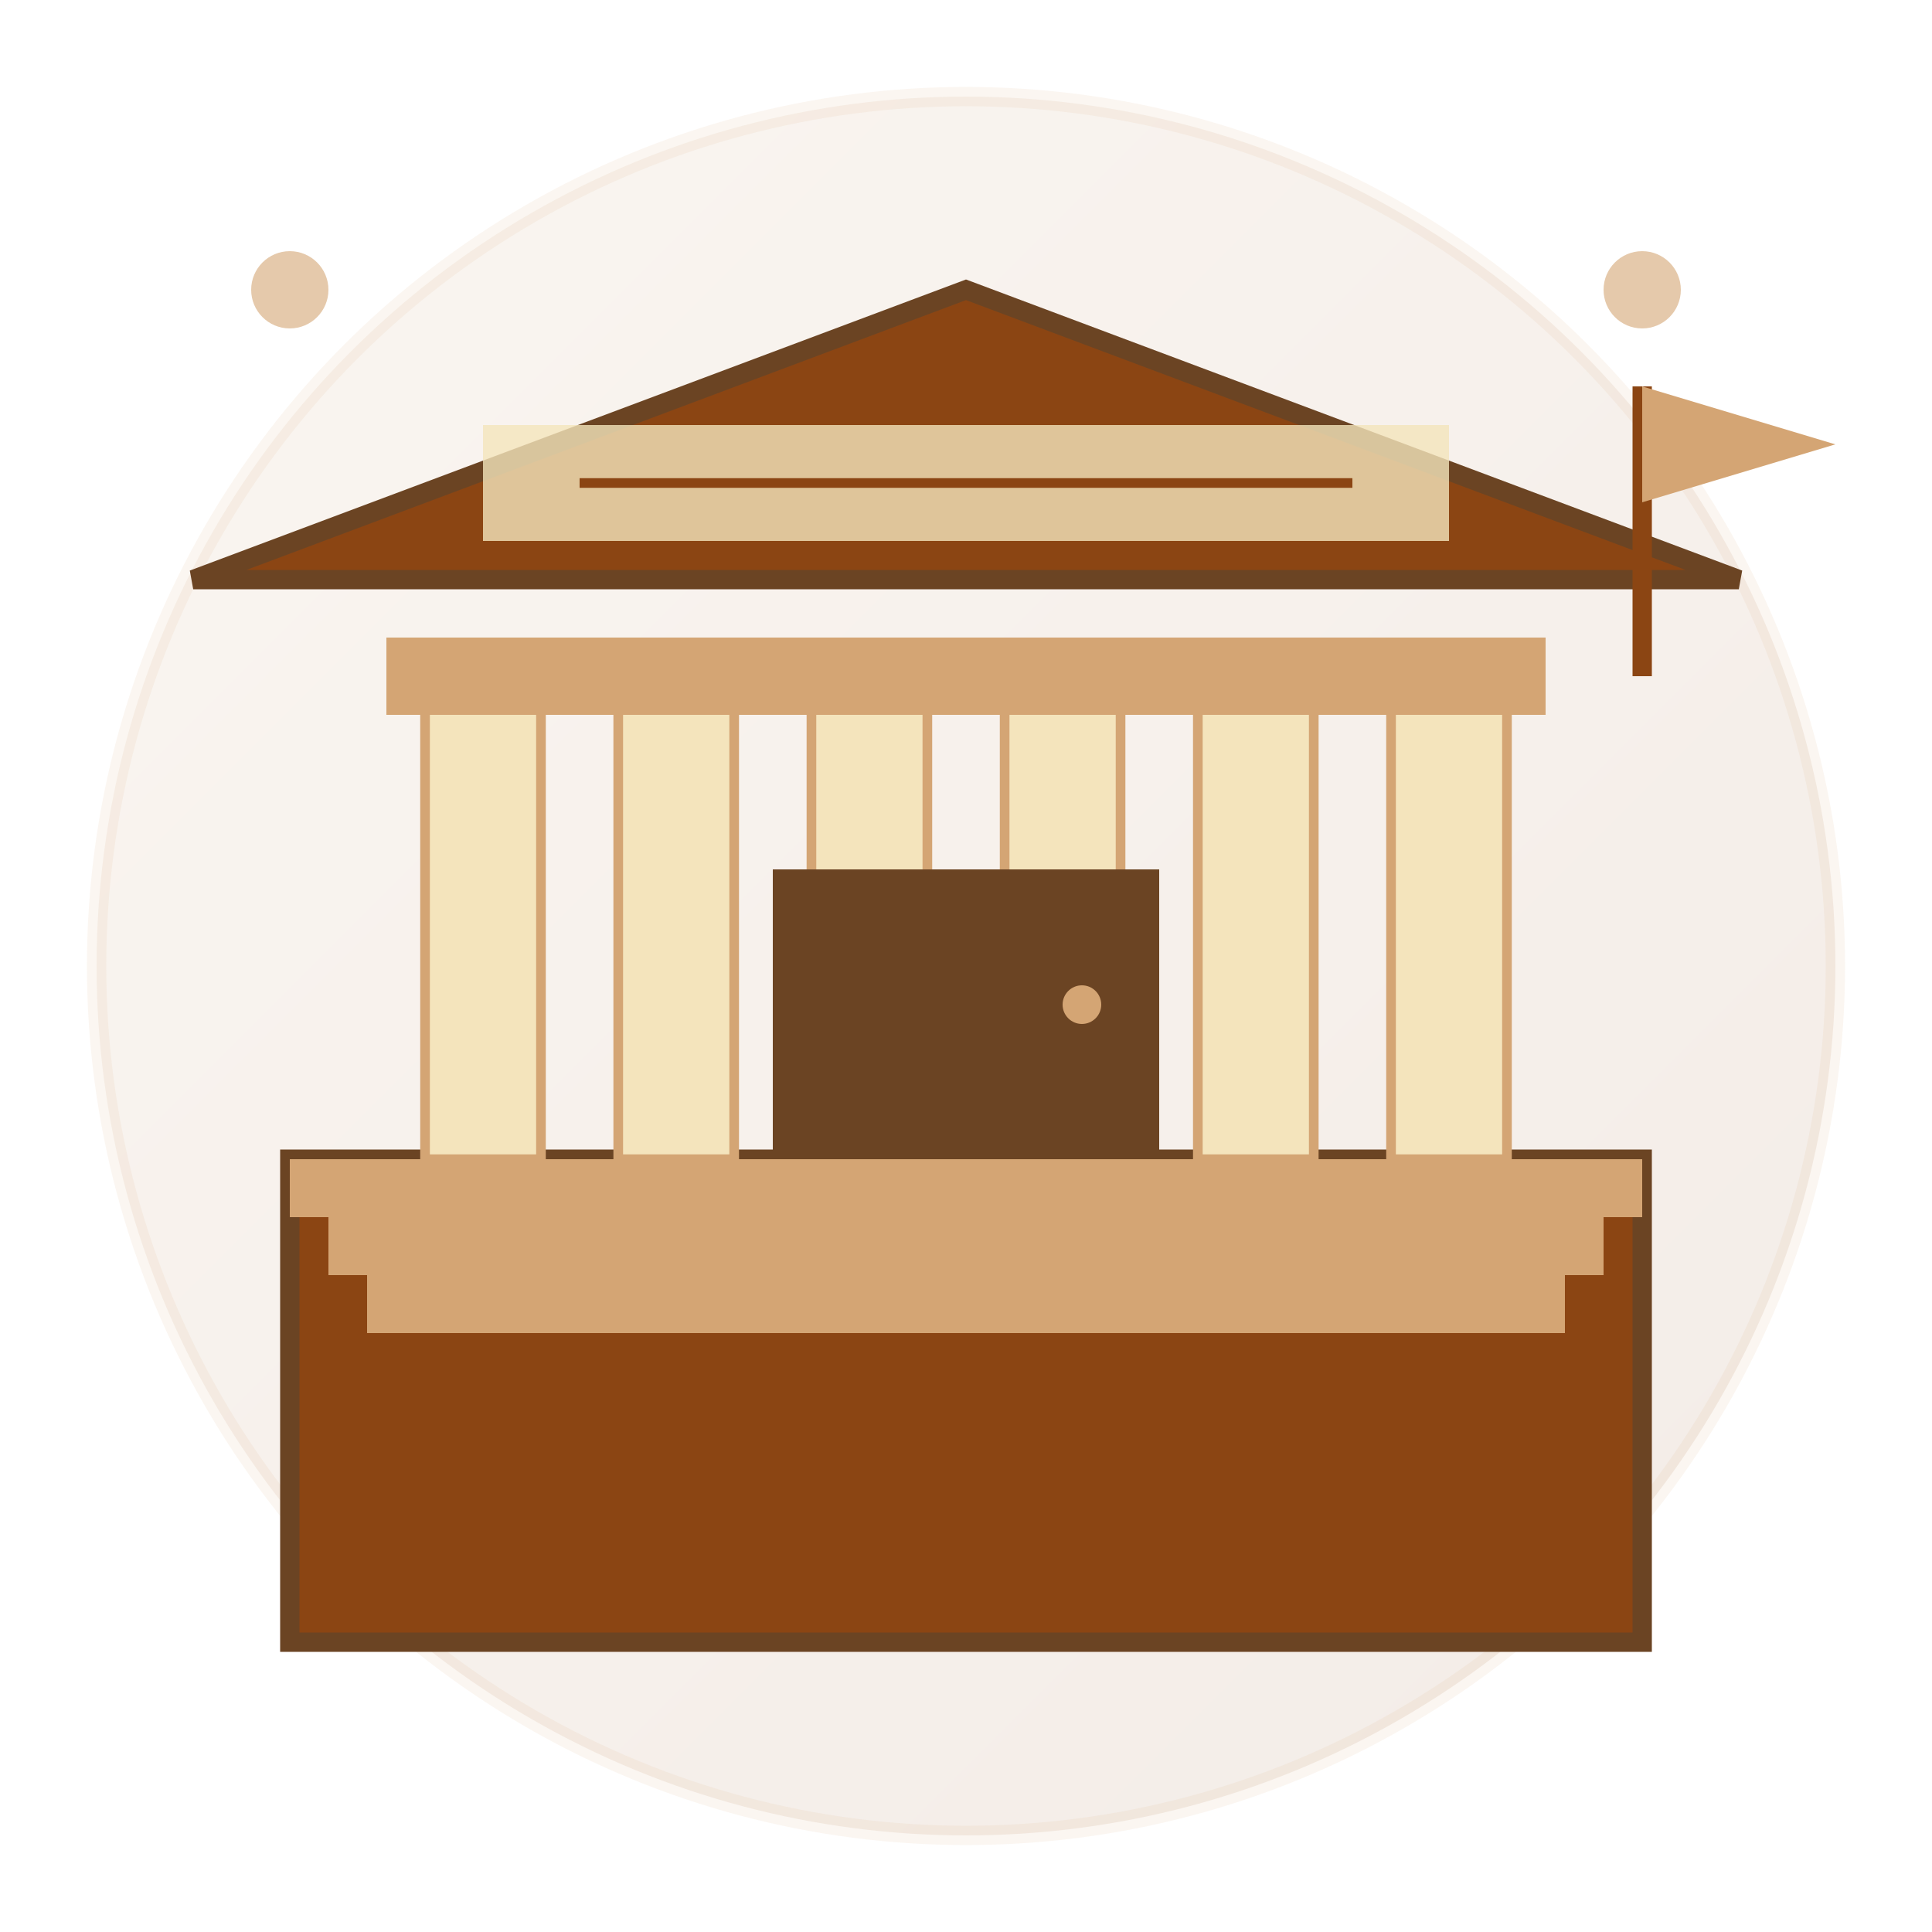
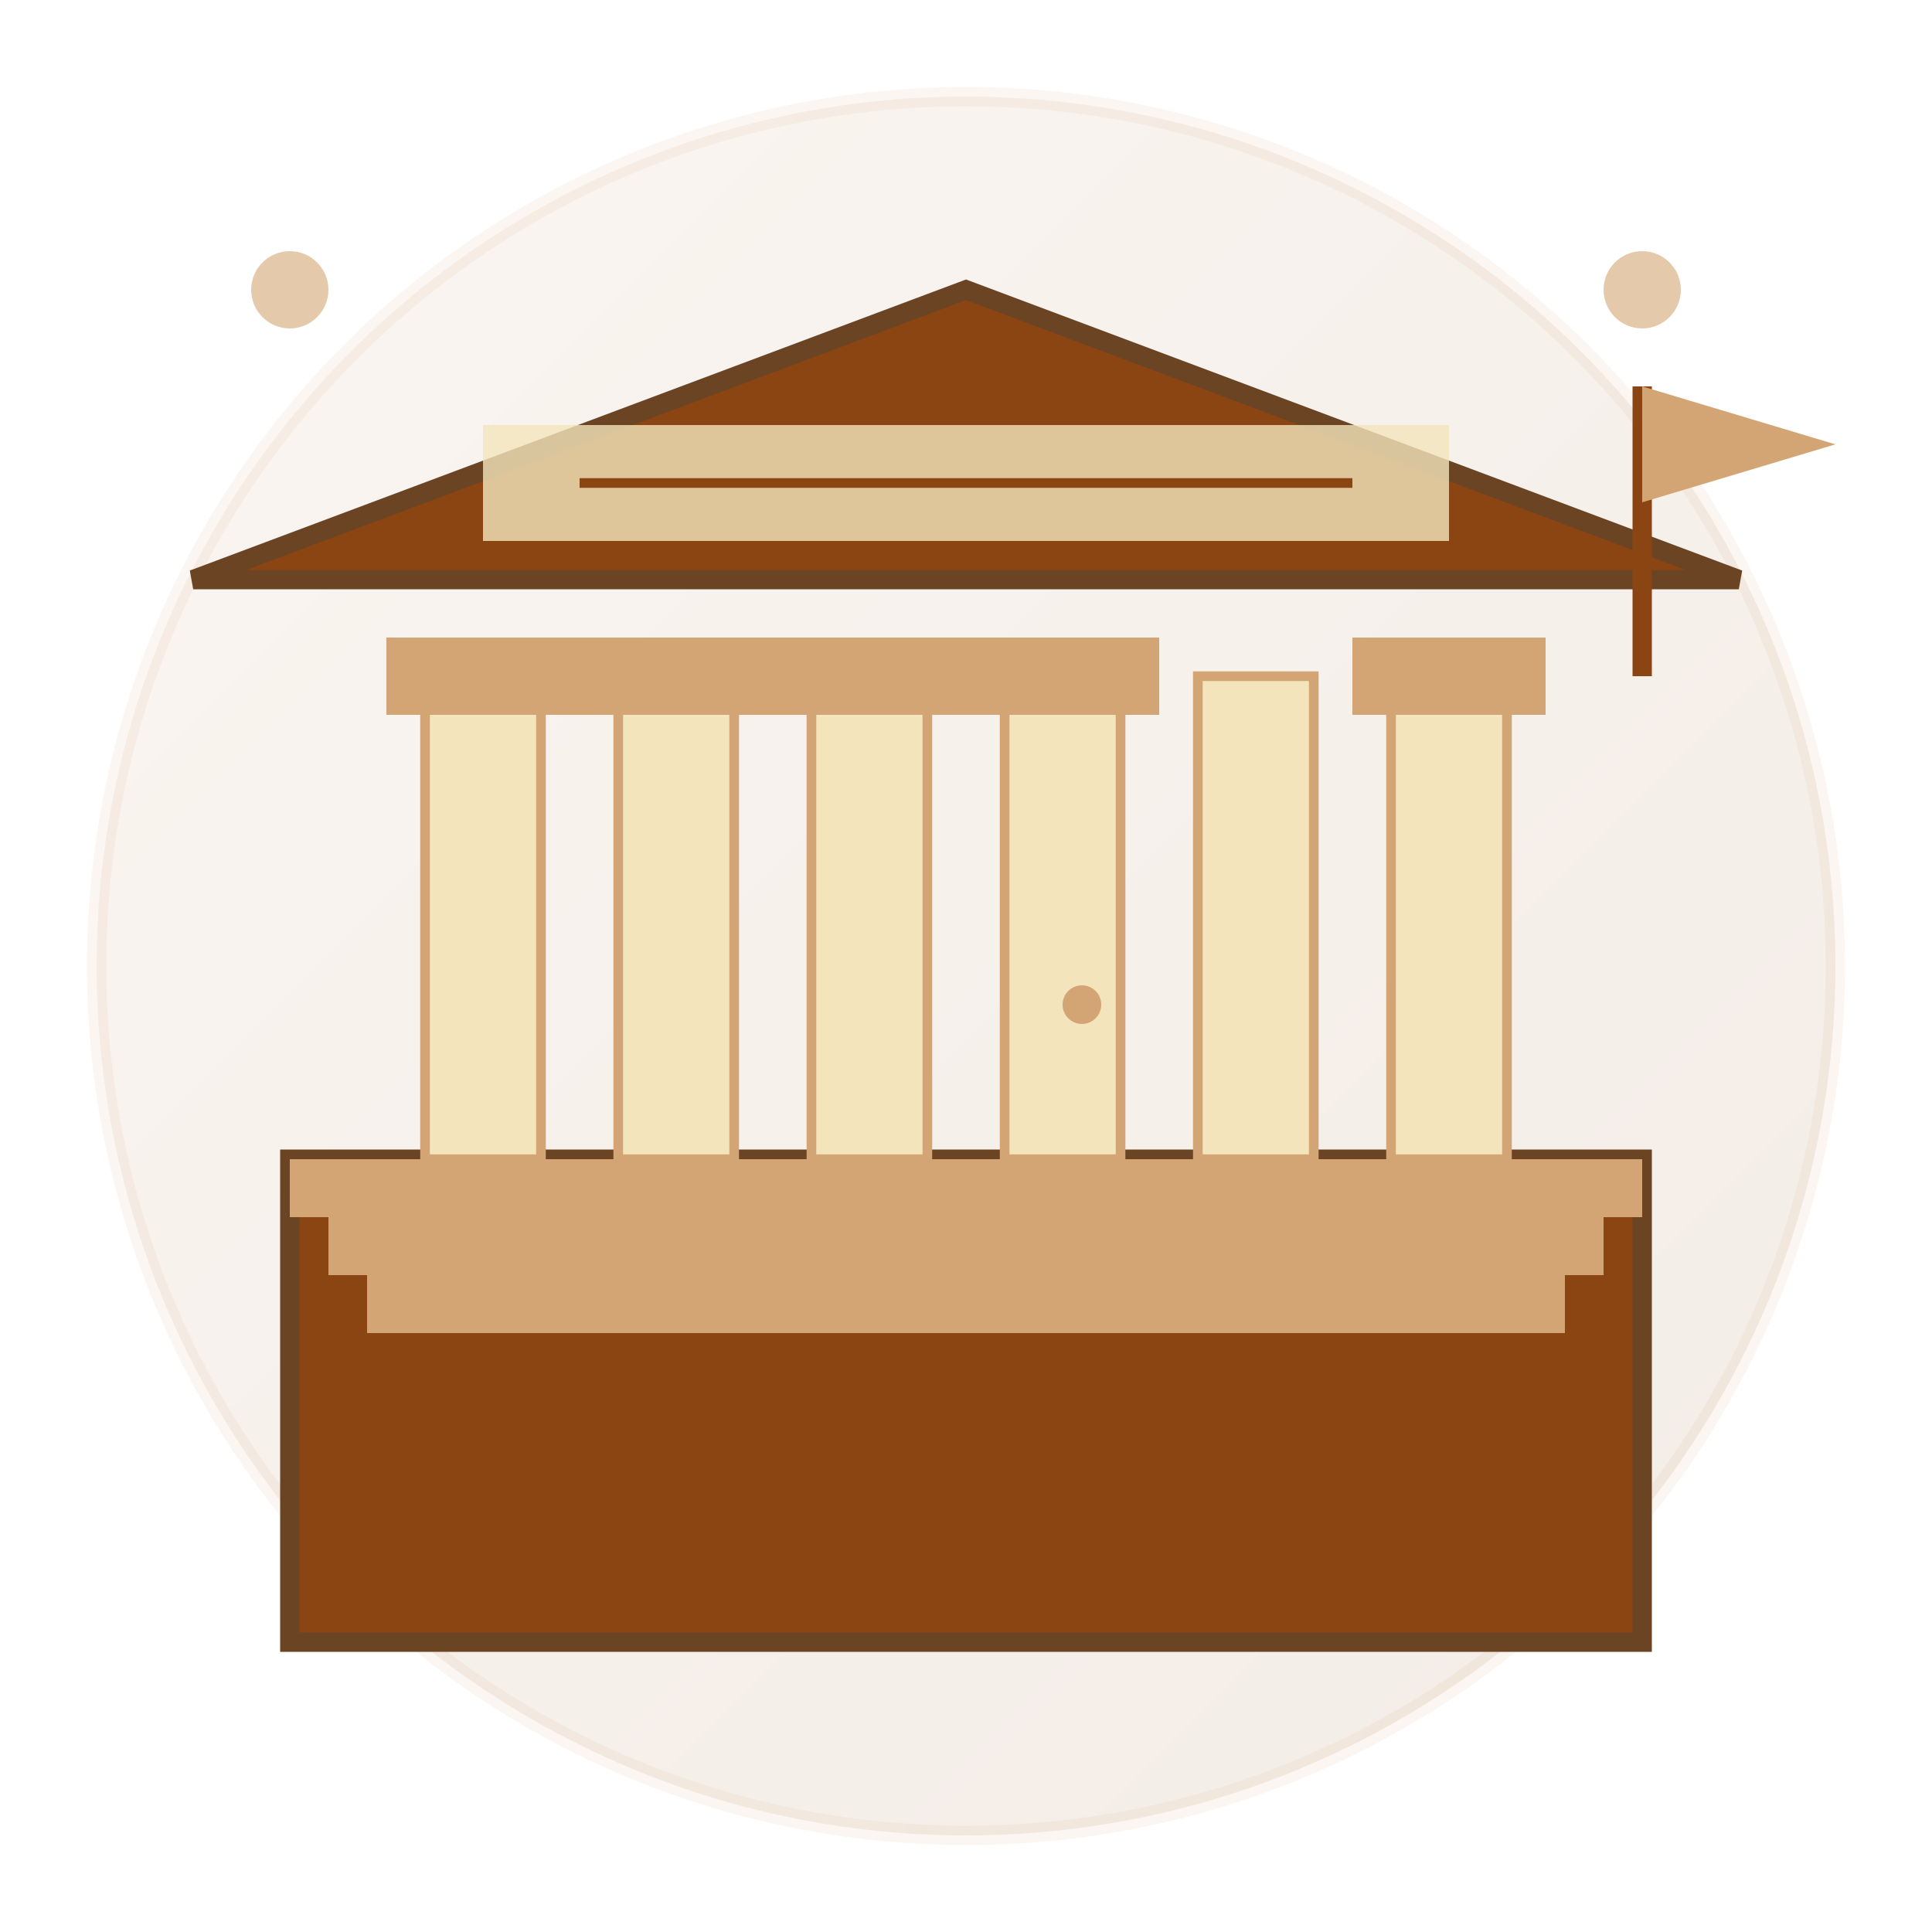
<svg xmlns="http://www.w3.org/2000/svg" viewBox="0 0 100 100" width="100" height="100">
  <defs>
    <linearGradient id="museumGradient" x1="0%" y1="0%" x2="100%" y2="100%">
      <stop offset="0%" style="stop-color:#d4a574;stop-opacity:1" />
      <stop offset="100%" style="stop-color:#8b4513;stop-opacity:1" />
    </linearGradient>
  </defs>
  <circle cx="50" cy="50" r="45" fill="url(#museumGradient)" opacity="0.1" stroke="#d4a574" stroke-width="1" />
  <rect x="15" y="60" width="70" height="25" fill="#8b4513" stroke="#6b4423" stroke-width="1" />
  <rect x="22" y="35" width="6" height="25" fill="#f4e4bc" stroke="#d4a574" stroke-width="0.5" />
  <rect x="32" y="35" width="6" height="25" fill="#f4e4bc" stroke="#d4a574" stroke-width="0.5" />
  <rect x="42" y="35" width="6" height="25" fill="#f4e4bc" stroke="#d4a574" stroke-width="0.5" />
  <rect x="52" y="35" width="6" height="25" fill="#f4e4bc" stroke="#d4a574" stroke-width="0.5" />
  <rect x="62" y="35" width="6" height="25" fill="#f4e4bc" stroke="#d4a574" stroke-width="0.5" />
  <rect x="72" y="35" width="6" height="25" fill="#f4e4bc" stroke="#d4a574" stroke-width="0.5" />
  <rect x="20" y="33" width="10" height="4" fill="#d4a574" />
  <rect x="30" y="33" width="10" height="4" fill="#d4a574" />
  <rect x="40" y="33" width="10" height="4" fill="#d4a574" />
  <rect x="50" y="33" width="10" height="4" fill="#d4a574" />
-   <rect x="60" y="33" width="10" height="4" fill="#d4a574" />
  <rect x="70" y="33" width="10" height="4" fill="#d4a574" />
  <polygon points="10,30 50,15 90,30" fill="#8b4513" stroke="#6b4423" stroke-width="1" />
  <rect x="15" y="60" width="70" height="3" fill="#d4a574" />
  <rect x="17" y="63" width="66" height="3" fill="#d4a574" />
  <rect x="19" y="66" width="62" height="3" fill="#d4a574" />
-   <rect x="40" y="45" width="20" height="15" fill="#6b4423" />
  <circle cx="56" cy="52" r="1" fill="#d4a574" />
  <rect x="25" y="22" width="50" height="6" fill="#f4e4bc" opacity="0.8" />
  <line x1="30" y1="25" x2="70" y2="25" stroke="#8b4513" stroke-width="0.5" />
  <circle cx="15" cy="15" r="2" fill="#d4a574" opacity="0.6" />
  <circle cx="85" cy="15" r="2" fill="#d4a574" opacity="0.6" />
  <line x1="85" y1="20" x2="85" y2="35" stroke="#8b4513" stroke-width="1" />
  <polygon points="85,20 95,23 85,26" fill="#d4a574" />
</svg>